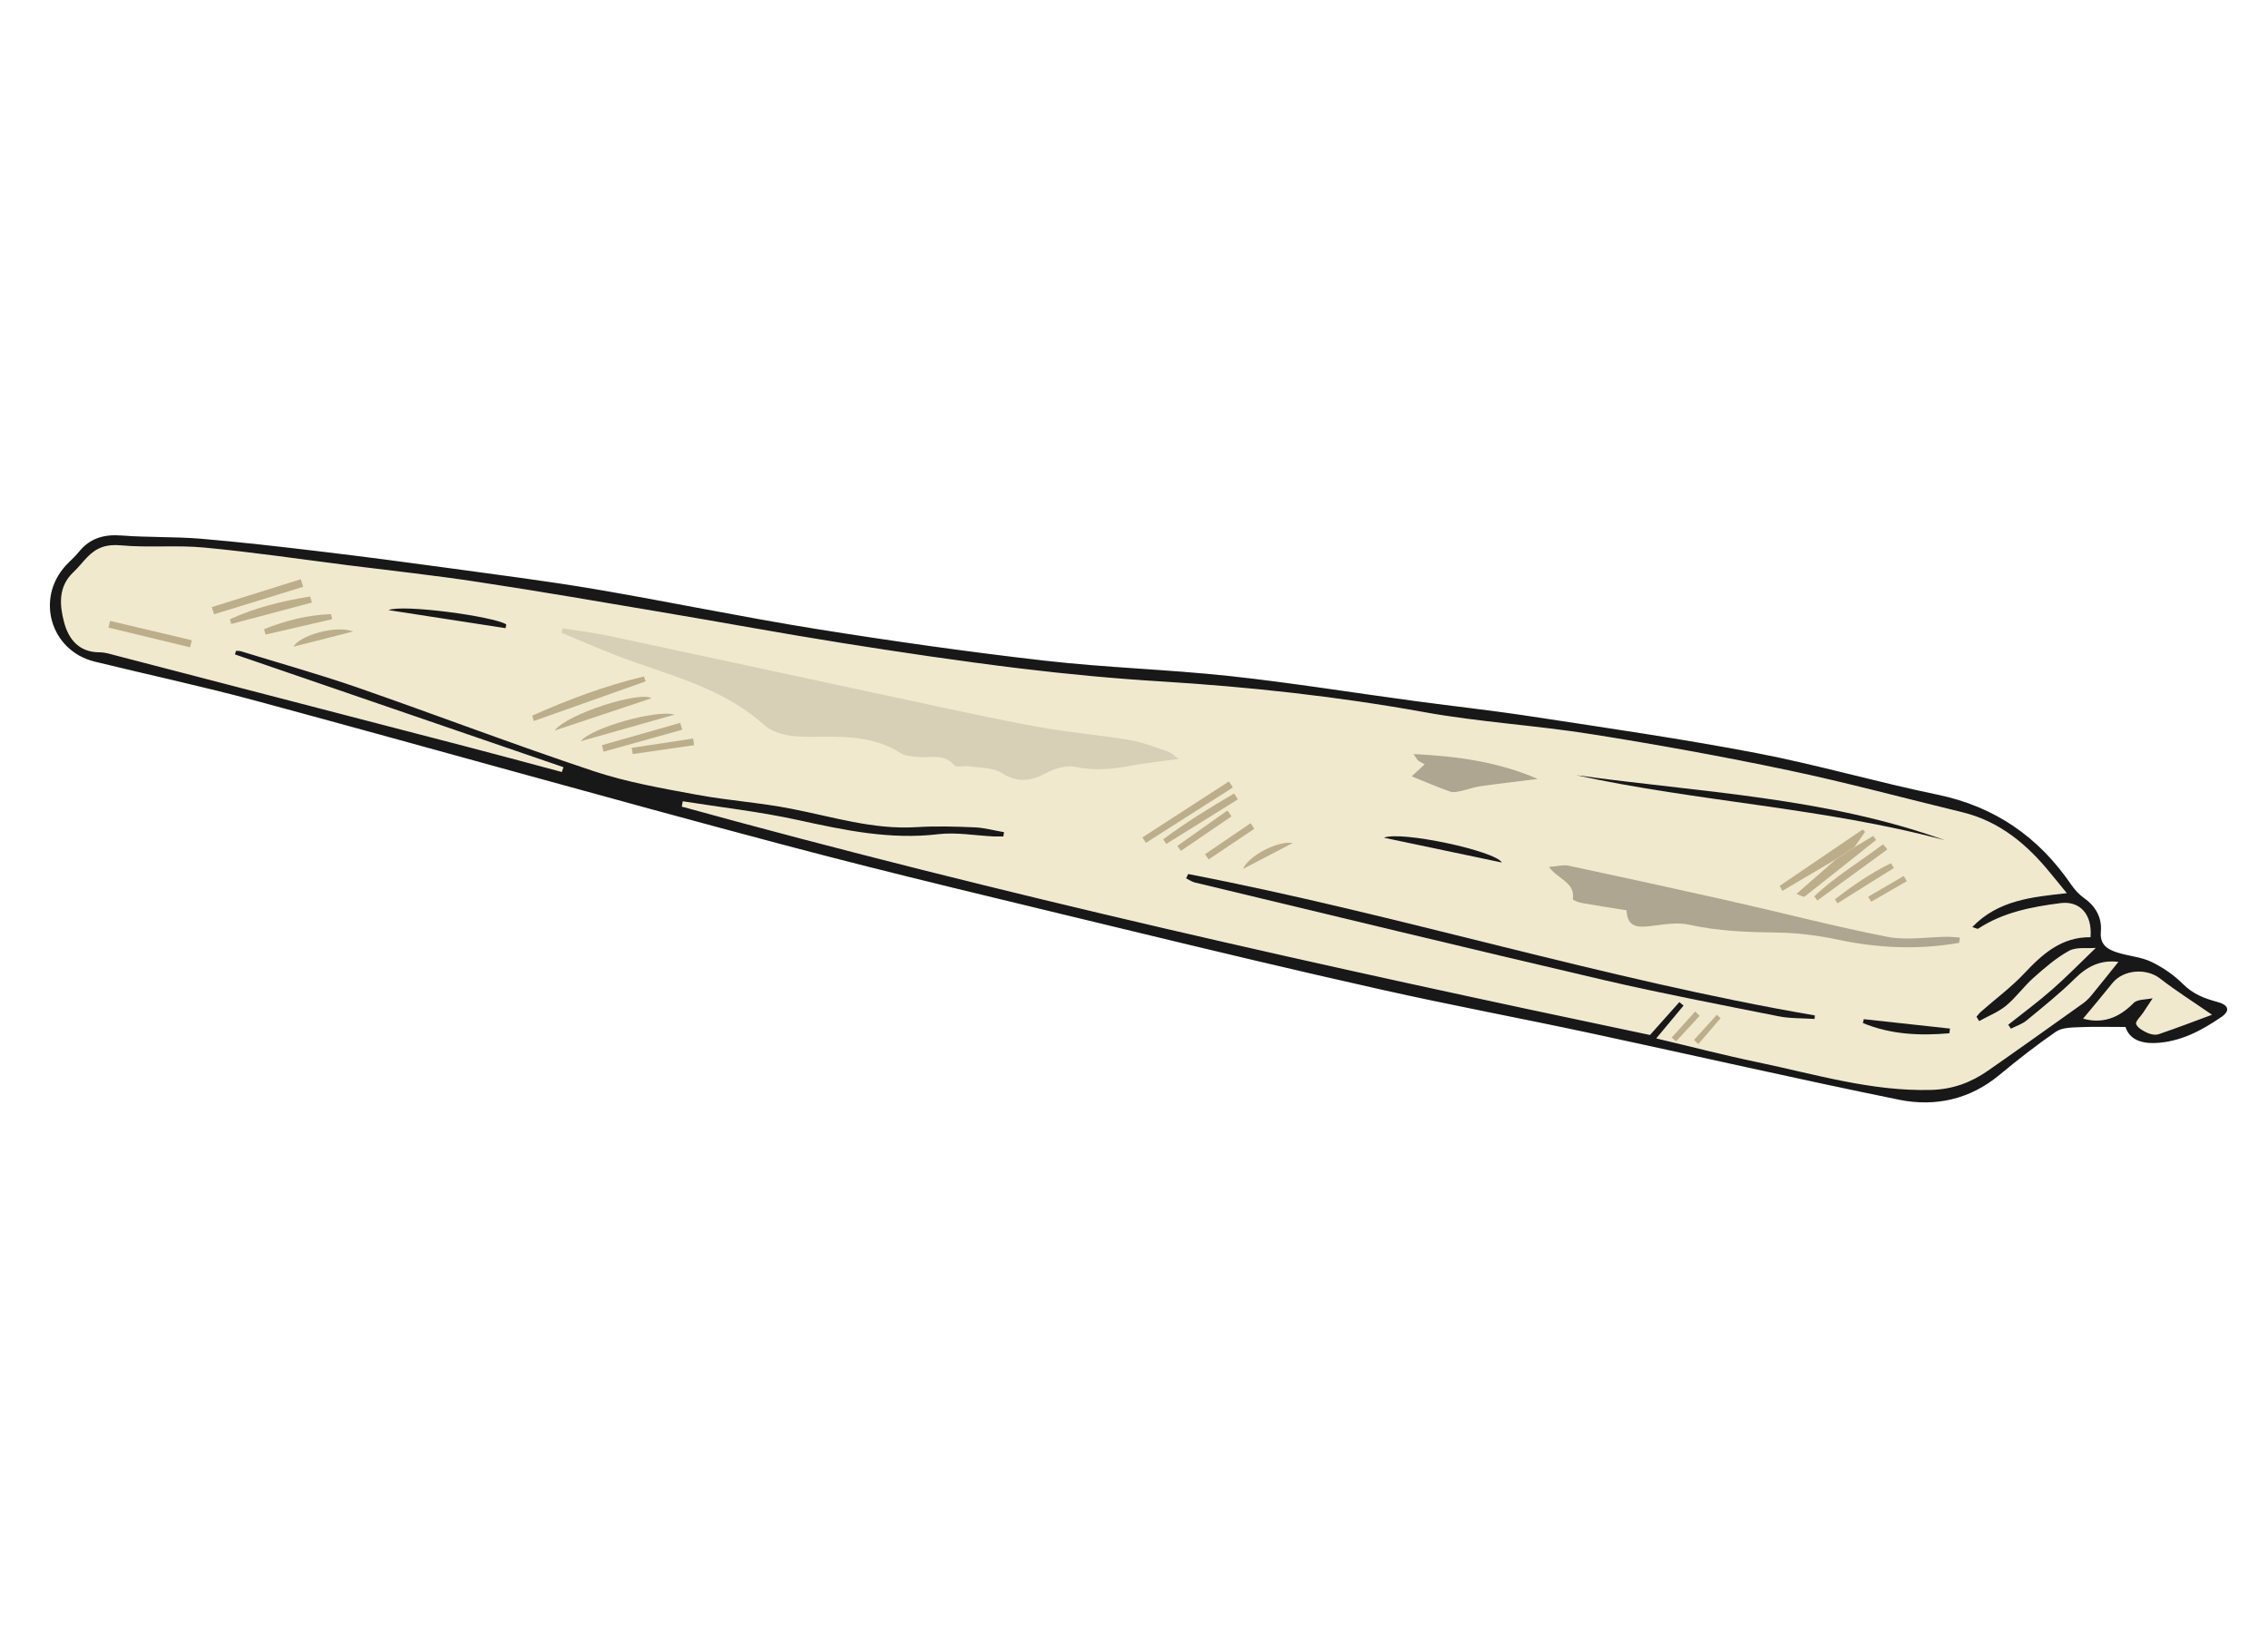
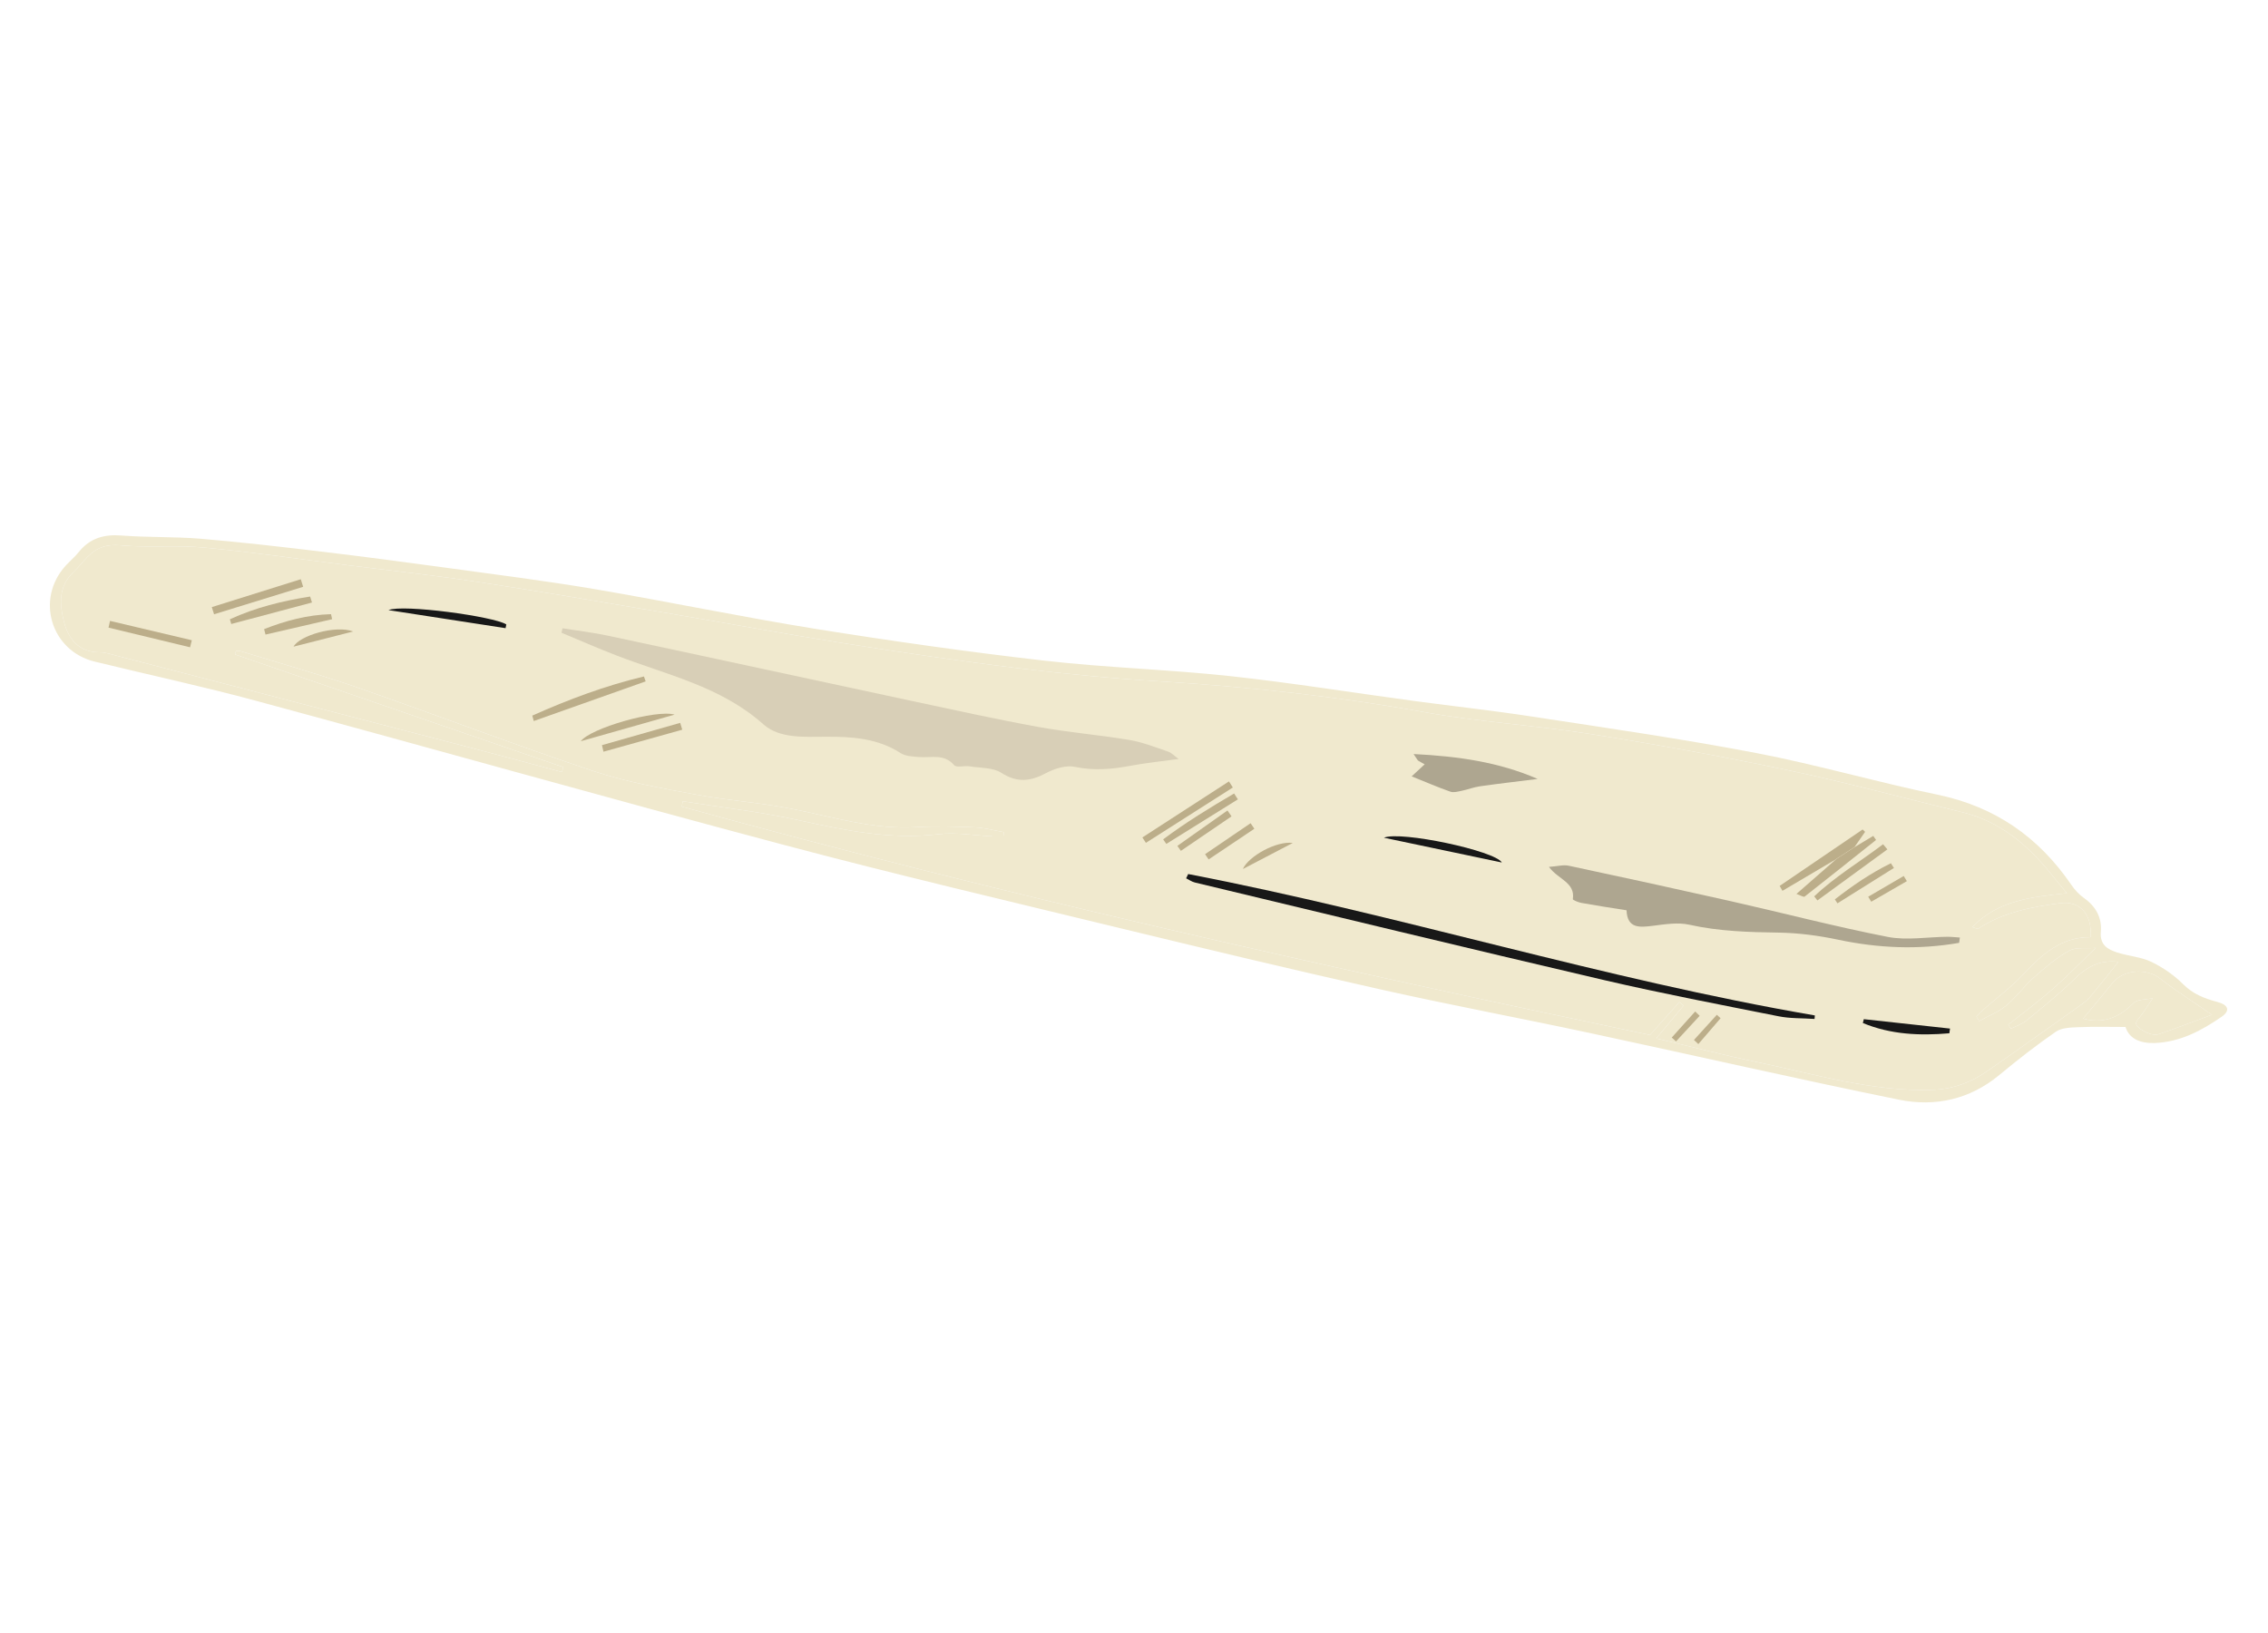
<svg xmlns="http://www.w3.org/2000/svg" width="250" height="180" viewBox="0 0 250 180" fill="none">
  <path d="M234.279 113.2C232.477 113.2 230.816 113.152 229.156 113.223C228.302 113.258 227.293 113.27 226.641 113.706C224.482 115.19 222.407 116.816 220.39 118.488C217.141 121.186 213.321 122.022 209.348 121.221C197.997 118.912 186.706 116.321 175.379 113.894C167.693 112.245 159.972 110.808 152.309 109.089C142.833 106.968 133.38 104.707 123.938 102.422C111.33 99.359 98.699 96.403 86.174 93.069C66.841 87.934 47.59 82.48 28.281 77.262C22.363 75.66 16.361 74.376 10.395 72.916C5.603 71.714 3.895 66.025 7.24 62.35C7.714 61.832 8.26 61.384 8.687 60.842C9.909 59.323 11.462 58.875 13.396 59.028C16.29 59.252 19.219 59.146 22.113 59.382C26.538 59.759 30.962 60.265 35.374 60.795C39.999 61.349 44.613 61.95 49.227 62.586C54.683 63.339 60.163 64.023 65.583 64.941C73.684 66.32 81.738 68.004 89.85 69.311C98.248 70.654 106.681 71.856 115.138 72.822C121.91 73.599 128.742 73.787 135.526 74.518C142.382 75.26 149.202 76.367 156.046 77.286C160.339 77.863 164.657 78.334 168.938 78.994C177.182 80.254 185.437 81.444 193.621 83.01C200.31 84.294 206.881 86.214 213.559 87.592C219.916 88.911 224.72 92.268 228.313 97.522C228.693 98.075 229.179 98.606 229.725 98.994C231.03 99.913 231.706 101.173 231.575 102.693C231.445 104.142 232.311 104.648 233.378 104.99C234.623 105.39 235.999 105.473 237.15 106.026C238.419 106.639 239.652 107.487 240.649 108.488C241.728 109.572 242.985 110.055 244.385 110.431C245.654 110.761 245.867 111.397 244.883 112.081C242.677 113.6 240.317 114.86 237.541 114.966C235.976 115.025 234.718 114.542 234.291 113.2H234.279ZM25.897 72.138C25.933 72.009 25.968 71.867 26.016 71.738C26.194 71.75 26.395 71.738 26.561 71.785C30.831 73.104 35.137 74.306 39.359 75.766C48.065 78.793 56.664 82.08 65.405 84.989C69.07 86.214 72.949 86.885 76.768 87.592C80.231 88.24 83.778 88.464 87.229 89.147C91.796 90.03 96.255 91.467 101.011 91.173C103.158 91.043 105.317 91.102 107.476 91.197C108.543 91.244 109.611 91.55 110.678 91.727L110.595 92.198C110.239 92.198 109.895 92.21 109.539 92.198C107.499 92.103 105.424 91.715 103.431 91.95C98.141 92.586 93.1 91.515 87.988 90.396C83.801 89.477 79.508 88.994 75.262 88.323C75.226 88.523 75.191 88.711 75.155 88.911C110.417 98.629 146.118 106.58 181.878 114.083C182.922 112.905 184.025 111.68 185.116 110.455C185.271 110.585 185.425 110.714 185.579 110.844C184.606 112.01 183.634 113.176 182.566 114.46C186.409 115.367 190.062 116.321 193.751 117.087C200.073 118.406 206.288 120.314 212.859 120.137C215.231 120.078 217.259 119.325 219.133 118.017C222.632 115.579 226.107 113.094 229.583 110.62C229.927 110.373 230.247 110.066 230.508 109.748C231.492 108.547 232.465 107.334 233.508 106.026C231.54 105.779 230.069 106.521 228.693 107.887C227.033 109.524 225.194 110.997 223.391 112.481C222.905 112.881 222.241 113.094 221.66 113.388C221.565 113.247 221.458 113.094 221.363 112.952C222.988 111.668 224.66 110.431 226.214 109.065C227.815 107.663 229.298 106.132 231.018 104.483C230.033 104.566 228.871 104.365 228.076 104.801C226.653 105.579 225.384 106.686 224.162 107.769C223.083 108.724 222.229 109.949 221.114 110.867C220.248 111.574 219.145 111.998 218.161 112.552C218.066 112.387 217.959 112.234 217.864 112.069C218.03 111.88 218.172 111.68 218.362 111.515C219.952 110.113 221.671 108.841 223.118 107.31C225.147 105.143 227.246 103.27 230.437 103.305C230.65 100.749 229.239 99.277 227.127 99.548C223.925 99.96 220.806 100.561 218.054 102.363C217.971 102.422 217.769 102.292 217.402 102.186C220.272 99.206 223.984 98.876 227.827 98.452C227.721 98.323 227.619 98.198 227.52 98.079C226.937 97.369 226.481 96.814 226.024 96.25C223.439 93.069 220.414 90.525 216.287 89.524C209.906 87.981 203.572 86.261 197.143 84.907C189.92 83.387 182.649 82.068 175.355 80.914C169.27 79.948 163.067 79.594 157.006 78.499C147.423 76.767 137.792 75.719 128.078 75.118C122.823 74.8 117.581 74.306 112.35 73.669C105.803 72.869 99.28 71.903 92.768 70.866C86.162 69.818 79.591 68.593 72.996 67.486C66.236 66.343 59.487 65.177 52.714 64.152C47.946 63.422 43.131 62.904 38.351 62.303C33.085 61.632 27.818 60.854 22.54 60.359C19.492 60.065 16.385 60.395 13.336 60.112C11.735 59.959 10.644 60.359 9.624 61.408C9.102 61.95 8.64 62.55 8.094 63.069C6.398 64.659 6.564 66.685 7.062 68.581C7.56 70.454 8.699 71.903 10.988 71.903C11.617 71.903 12.245 72.115 12.874 72.28C25.767 75.625 38.647 78.97 51.54 82.327C55.003 83.234 58.467 84.165 61.93 85.095C61.989 84.918 62.049 84.742 62.108 84.565C50.046 80.419 37.983 76.284 25.909 72.138H25.897ZM243.816 111.845C241.692 110.373 239.83 109.206 238.11 107.864C236.604 106.686 234.066 106.862 232.856 108.358C231.789 109.689 230.686 110.997 229.618 112.281C231.718 112.87 233.544 112.234 235.181 110.561C235.608 110.125 236.569 110.196 237.292 110.031C236.936 110.573 236.58 111.103 236.225 111.645C235.94 112.069 235.359 112.599 235.466 112.881C235.632 113.306 236.236 113.635 236.723 113.859C237.09 114.024 237.612 114.118 237.968 113.989C239.949 113.317 241.906 112.563 243.816 111.857V111.845Z" fill="#F0E9CE" />
  <path d="M25.897 72.138C25.933 72.009 25.968 71.867 26.016 71.738C26.194 71.75 26.395 71.738 26.561 71.785C30.831 73.104 35.137 74.306 39.359 75.766C48.065 78.793 56.664 82.08 65.405 84.989C69.07 86.214 72.949 86.885 76.768 87.592C80.231 88.24 83.778 88.464 87.229 89.147C91.796 90.03 96.255 91.467 101.011 91.173C103.158 91.043 105.317 91.102 107.476 91.197C108.543 91.244 109.611 91.55 110.678 91.727L110.595 92.198C110.239 92.198 109.895 92.21 109.539 92.198C107.499 92.103 105.424 91.715 103.431 91.95C98.141 92.586 93.1 91.515 87.988 90.396C83.801 89.477 79.508 88.994 75.262 88.323C75.226 88.523 75.191 88.711 75.155 88.911C110.417 98.629 146.118 106.58 181.878 114.083C182.922 112.905 184.025 111.68 185.116 110.455L185.579 110.844C184.606 112.01 183.634 113.176 182.566 114.46C186.409 115.367 190.062 116.321 193.751 117.087C200.073 118.406 206.288 120.314 212.859 120.137C215.231 120.078 217.259 119.325 219.133 118.017C222.632 115.579 226.107 113.094 229.583 110.62C229.927 110.373 230.247 110.066 230.508 109.748C231.492 108.547 232.465 107.334 233.508 106.026C231.54 105.779 230.069 106.521 228.693 107.887C227.033 109.524 225.194 110.997 223.391 112.481C222.905 112.881 222.241 113.094 221.66 113.388C221.565 113.247 221.458 113.094 221.363 112.952C222.988 111.668 224.66 110.431 226.214 109.065C227.815 107.663 229.298 106.132 231.018 104.483C230.033 104.566 228.871 104.365 228.076 104.801C226.653 105.579 225.384 106.686 224.162 107.769C223.083 108.724 222.229 109.949 221.114 110.867C220.248 111.574 219.145 111.998 218.161 112.552C218.066 112.387 217.959 112.234 217.864 112.069C218.03 111.88 218.172 111.68 218.362 111.515C219.952 110.113 221.671 108.841 223.118 107.31C225.147 105.143 227.246 103.27 230.437 103.305C230.65 100.749 229.239 99.277 227.127 99.548C223.925 99.96 220.806 100.561 218.054 102.363C217.971 102.422 217.769 102.292 217.402 102.186C220.272 99.206 223.984 98.876 227.827 98.452L227.52 98.079C226.937 97.369 226.481 96.814 226.024 96.25C223.439 93.069 220.414 90.525 216.287 89.524C209.906 87.981 203.572 86.261 197.143 84.907C189.92 83.387 182.649 82.068 175.355 80.914C169.27 79.948 163.067 79.594 157.006 78.499C147.423 76.767 137.792 75.719 128.078 75.118C122.823 74.8 117.581 74.306 112.35 73.669C105.803 72.869 99.28 71.903 92.768 70.866C86.162 69.818 79.591 68.593 72.996 67.486C66.236 66.343 59.487 65.177 52.714 64.152C47.946 63.422 43.131 62.904 38.351 62.303C33.085 61.632 27.818 60.854 22.54 60.359C19.492 60.065 16.385 60.395 13.336 60.112C11.735 59.959 10.644 60.359 9.624 61.408C9.102 61.95 8.64 62.55 8.094 63.069C6.398 64.659 6.564 66.685 7.062 68.581C7.56 70.454 8.699 71.903 10.988 71.903C11.617 71.903 12.245 72.115 12.874 72.28C25.767 75.625 38.647 78.97 51.54 82.327C55.003 83.234 58.467 84.165 61.93 85.095L62.108 84.565C50.046 80.419 37.983 76.284 25.909 72.138H25.897Z" fill="#F0E9CE" />
  <path d="M243.816 111.845C241.692 110.373 239.83 109.206 238.11 107.864C236.604 106.686 234.066 106.862 232.856 108.358C231.789 109.689 230.686 110.997 229.618 112.281C231.718 112.87 233.544 112.234 235.181 110.561C235.608 110.125 236.569 110.196 237.292 110.031C236.936 110.573 236.58 111.103 236.225 111.645C235.94 112.069 235.359 112.599 235.466 112.881C235.632 113.306 236.236 113.635 236.723 113.859C237.09 114.024 237.612 114.118 237.968 113.989C239.949 113.317 241.906 112.563 243.816 111.857V111.845Z" fill="#F0E9CE" />
-   <path d="M234.279 113.2C232.477 113.2 230.816 113.152 229.156 113.223C228.302 113.258 227.293 113.27 226.641 113.706C224.482 115.19 222.407 116.816 220.39 118.488C217.141 121.186 213.321 122.022 209.348 121.221C197.997 118.912 186.706 116.321 175.379 113.894C167.693 112.245 159.972 110.808 152.309 109.089C142.833 106.968 133.38 104.707 123.938 102.422C111.33 99.359 98.699 96.403 86.174 93.069C66.841 87.934 47.59 82.48 28.281 77.262C22.363 75.66 16.361 74.376 10.395 72.916C5.603 71.714 3.895 66.025 7.24 62.35C7.714 61.832 8.26 61.384 8.687 60.842C9.909 59.323 11.462 58.875 13.396 59.028C16.29 59.252 19.219 59.146 22.113 59.382C26.538 59.759 30.962 60.265 35.374 60.795C39.999 61.349 44.613 61.95 49.227 62.586C54.683 63.339 60.163 64.023 65.583 64.941C73.684 66.32 81.738 68.004 89.85 69.311C98.248 70.654 106.681 71.856 115.138 72.822C121.91 73.599 128.742 73.787 135.526 74.518C142.382 75.26 149.202 76.367 156.046 77.286C160.339 77.863 164.657 78.334 168.938 78.994C177.182 80.254 185.437 81.444 193.621 83.01C200.31 84.294 206.881 86.214 213.559 87.592C219.916 88.911 224.72 92.268 228.313 97.522C228.693 98.075 229.179 98.606 229.725 98.994C231.03 99.913 231.706 101.173 231.575 102.693C231.445 104.142 232.311 104.648 233.378 104.99C234.623 105.39 235.999 105.473 237.15 106.026C238.419 106.639 239.652 107.487 240.649 108.488C241.728 109.572 242.985 110.055 244.385 110.431C245.654 110.761 245.867 111.397 244.883 112.081C242.677 113.6 240.317 114.86 237.541 114.966C235.976 115.025 234.718 114.542 234.291 113.2H234.279ZM25.897 72.138C25.933 72.009 25.968 71.867 26.016 71.738C26.194 71.75 26.395 71.738 26.561 71.785C30.831 73.104 35.137 74.306 39.359 75.766C48.065 78.793 56.664 82.08 65.405 84.989C69.07 86.214 72.949 86.885 76.768 87.592C80.231 88.24 83.778 88.464 87.229 89.147C91.796 90.03 96.255 91.467 101.011 91.173C103.158 91.043 105.317 91.102 107.476 91.197C108.543 91.244 109.611 91.55 110.678 91.727L110.595 92.198C110.239 92.198 109.895 92.21 109.539 92.198C107.499 92.103 105.424 91.715 103.431 91.95C98.141 92.586 93.1 91.515 87.988 90.396C83.801 89.477 79.508 88.994 75.262 88.323C75.226 88.523 75.191 88.711 75.155 88.911C110.417 98.629 146.118 106.58 181.878 114.083C182.922 112.905 184.025 111.68 185.116 110.455C185.271 110.585 185.425 110.714 185.579 110.844C184.606 112.01 183.634 113.176 182.566 114.46C186.409 115.367 190.062 116.321 193.751 117.087C200.073 118.406 206.288 120.314 212.859 120.137C215.231 120.078 217.259 119.325 219.133 118.017C222.632 115.579 226.107 113.094 229.583 110.62C229.927 110.373 230.247 110.066 230.508 109.748C231.492 108.547 232.465 107.334 233.508 106.026C231.54 105.779 230.069 106.521 228.693 107.887C227.033 109.524 225.194 110.997 223.391 112.481C222.905 112.881 222.241 113.094 221.66 113.388C221.565 113.247 221.458 113.094 221.363 112.952C222.988 111.668 224.66 110.431 226.214 109.065C227.815 107.663 229.298 106.132 231.018 104.483C230.033 104.566 228.871 104.365 228.076 104.801C226.653 105.579 225.384 106.686 224.162 107.769C223.083 108.724 222.229 109.949 221.114 110.867C220.248 111.574 219.145 111.998 218.161 112.552C218.066 112.387 217.959 112.234 217.864 112.069C218.03 111.88 218.172 111.68 218.362 111.515C219.952 110.113 221.671 108.841 223.118 107.31C225.147 105.143 227.246 103.27 230.437 103.305C230.65 100.749 229.239 99.277 227.127 99.548C223.925 99.96 220.806 100.561 218.054 102.363C217.971 102.422 217.769 102.292 217.402 102.186C220.272 99.206 223.984 98.876 227.827 98.452C227.092 97.557 226.558 96.909 226.024 96.25C223.439 93.069 220.414 90.525 216.287 89.524C209.906 87.981 203.572 86.261 197.143 84.907C189.92 83.387 182.649 82.068 175.355 80.914C169.27 79.948 163.067 79.594 157.006 78.499C147.423 76.767 137.792 75.719 128.078 75.118C122.823 74.8 117.581 74.306 112.35 73.669C105.803 72.869 99.28 71.903 92.768 70.866C86.162 69.818 79.591 68.593 72.996 67.486C66.236 66.343 59.487 65.177 52.714 64.152C47.946 63.422 43.131 62.904 38.351 62.303C33.085 61.632 27.818 60.854 22.54 60.359C19.492 60.065 16.385 60.395 13.336 60.112C11.735 59.959 10.644 60.359 9.624 61.408C9.102 61.95 8.64 62.55 8.094 63.069C6.398 64.659 6.564 66.685 7.062 68.581C7.56 70.454 8.699 71.903 10.988 71.903C11.617 71.903 12.245 72.115 12.874 72.28C25.767 75.625 38.647 78.97 51.54 82.327C55.003 83.234 58.467 84.165 61.93 85.095C61.989 84.918 62.049 84.742 62.108 84.565C50.046 80.419 37.983 76.284 25.909 72.138H25.897ZM243.816 111.845C241.692 110.373 239.83 109.206 238.11 107.864C236.604 106.686 234.066 106.862 232.856 108.358C231.789 109.689 230.686 110.997 229.618 112.281C231.718 112.87 233.544 112.234 235.181 110.561C235.608 110.125 236.569 110.196 237.292 110.031C236.936 110.573 236.58 111.103 236.225 111.645C235.94 112.069 235.359 112.599 235.466 112.881C235.632 113.306 236.236 113.635 236.723 113.859C237.09 114.024 237.612 114.118 237.968 113.989C239.949 113.317 241.906 112.563 243.816 111.857V111.845Z" fill="#181818" />
  <path d="M129.917 83.657C127.936 83.928 126.228 84.105 124.532 84.423C122.516 84.8 120.559 84.965 118.495 84.529C117.522 84.317 116.241 84.718 115.316 85.212C113.596 86.131 112.137 86.308 110.382 85.189C109.445 84.588 108.057 84.659 106.871 84.47C106.302 84.376 105.436 84.647 105.175 84.341C104.048 83.033 102.625 83.563 101.297 83.445C100.621 83.387 99.826 83.363 99.292 83.022C96.766 81.384 93.967 81.196 91.096 81.207C88.665 81.207 85.937 81.443 84.134 79.829C79.425 75.636 73.459 74.388 67.873 72.22C65.856 71.443 63.888 70.571 61.895 69.747C61.931 69.582 61.966 69.417 62.002 69.252C63.662 69.523 65.347 69.711 66.983 70.065C78.18 72.444 89.365 74.882 100.561 77.273C105.199 78.263 109.836 79.288 114.498 80.136C117.807 80.736 121.175 81.007 124.484 81.561C125.943 81.808 127.343 82.362 128.754 82.845C129.158 82.986 129.478 83.34 129.917 83.657Z" fill="#D8CFB7" />
  <path d="M215.93 103.93C211.471 104.707 207.047 104.519 202.599 103.577C200.476 103.129 198.27 102.835 196.099 102.799C192.766 102.752 189.481 102.658 186.207 101.928C184.938 101.645 183.527 101.88 182.21 102.045C180.716 102.234 179.375 102.363 179.292 100.337C177.573 100.067 175.948 99.819 174.323 99.525C173.979 99.466 173.362 99.207 173.374 99.112C173.658 97.251 171.749 96.945 170.741 95.555C171.654 95.496 172.318 95.296 172.923 95.426C178.854 96.686 184.772 97.982 190.691 99.313C196.491 100.62 202.243 102.128 208.079 103.27C210.202 103.683 212.479 103.27 214.685 103.259C215.136 103.259 215.586 103.317 216.037 103.341C216.013 103.541 215.978 103.73 215.954 103.93H215.93Z" fill="#AEA690" />
  <path d="M130.983 96.344C154.171 100.808 176.754 107.934 200.048 111.927C200.048 112.057 200.025 112.186 200.013 112.316C198.696 112.222 197.344 112.281 196.051 112.021C189.623 110.738 183.182 109.513 176.801 108.028C161.75 104.518 146.734 100.879 131.706 97.274C131.362 97.192 131.066 96.968 130.746 96.815C130.817 96.662 130.9 96.509 130.971 96.344H130.983Z" fill="#181818" />
-   <path d="M173.764 85.449C187.404 87.334 201.269 87.887 214.363 92.611C201.044 89.03 187.19 88.382 173.764 85.449Z" fill="#181818" />
  <path d="M155.619 85.565C156.081 85.141 156.568 84.694 157.042 84.246C156.852 84.14 156.591 84.01 156.33 83.846C156.247 83.787 156.2 83.681 155.82 83.115C160.755 83.363 165.214 83.999 169.496 85.86C167.373 86.131 165.25 86.366 163.127 86.672C162.451 86.767 161.798 87.026 161.122 87.167C160.707 87.25 160.233 87.391 159.865 87.261C158.513 86.79 157.196 86.213 155.607 85.577L155.619 85.565Z" fill="#AEA690" />
  <path d="M58.681 78.876C62.666 77.097 66.735 75.577 70.981 74.564C71.04 74.741 71.111 74.93 71.171 75.106C67.055 76.567 62.951 78.027 58.836 79.476C58.776 79.276 58.729 79.076 58.669 78.864L58.681 78.876Z" fill="#BCAE8A" />
  <path d="M152.548 92.338C154.41 91.561 164.824 93.787 165.547 95.071C161.088 94.129 156.818 93.234 152.548 92.338Z" fill="#181818" />
  <path d="M55.716 69.24C51.517 68.593 47.33 67.945 42.823 67.25C44.389 66.578 54.447 67.945 55.811 68.828C55.787 68.969 55.752 69.111 55.728 69.24H55.716Z" fill="#181818" />
  <path d="M202.385 94.706C200.416 95.872 198.447 97.027 196.478 98.193C196.372 98.016 196.277 97.828 196.17 97.651C199.218 95.578 202.266 93.505 205.315 91.432C205.409 91.514 205.504 91.597 205.587 91.691C205.196 92.244 204.816 92.81 204.425 93.363C203.737 93.811 203.049 94.259 202.361 94.706H202.385Z" fill="#BCAE8A" />
-   <path d="M71.81 76.967C68.192 78.18 64.67 79.346 61.147 80.524C62.499 78.675 70.576 76.142 71.81 76.967Z" fill="#BCAE8A" />
  <path d="M33.417 64.682C30.143 65.695 26.87 66.708 23.596 67.709C23.513 67.45 23.43 67.179 23.347 66.92C26.621 65.895 29.883 64.871 33.156 63.846L33.417 64.682Z" fill="#BCAE8A" />
  <path d="M125.932 92.303L135.468 86.131C135.61 86.355 135.753 86.579 135.895 86.802C132.704 88.84 129.514 90.866 126.311 92.904C126.181 92.704 126.05 92.503 125.92 92.303H125.932Z" fill="#BCAE8A" />
  <path d="M202.385 94.707C203.073 94.259 203.761 93.811 204.449 93.364C205.125 92.951 205.813 92.551 206.489 92.139C206.595 92.292 206.69 92.433 206.797 92.586C204.176 94.671 201.555 96.768 198.921 98.829C198.815 98.912 198.471 98.688 198.02 98.535C199.574 97.18 200.973 95.943 202.385 94.718V94.707Z" fill="#BCAE8A" />
  <path d="M74.361 78.77C70.91 79.748 67.47 80.725 64.019 81.703C65.074 80.266 72.309 78.181 74.361 78.77Z" fill="#BCAE8A" />
  <path d="M205.447 112.34C208.614 112.681 211.781 113.035 214.948 113.376C214.924 113.553 214.9 113.718 214.876 113.895C211.615 114.177 208.412 114.036 205.34 112.764C205.376 112.623 205.412 112.481 205.447 112.34Z" fill="#181818" />
  <path d="M34.389 66.413L25.493 68.781C25.446 68.604 25.386 68.428 25.339 68.263C28.15 66.967 31.127 66.237 34.187 65.754C34.258 65.978 34.318 66.201 34.389 66.413Z" fill="#BCAE8A" />
  <path d="M12.129 68.439C15.129 69.146 18.13 69.865 21.143 70.571C21.083 70.831 21.012 71.09 20.953 71.349C17.952 70.63 14.963 69.912 11.962 69.181C12.022 68.934 12.081 68.687 12.129 68.439Z" fill="#BCAE8A" />
  <path d="M208.032 93.634C205.47 95.507 202.896 97.379 200.334 99.252L199.978 98.805C202.279 96.614 205.043 94.977 207.569 93.057C207.723 93.245 207.889 93.434 208.043 93.622L208.032 93.634Z" fill="#BCAE8A" />
  <path d="M128.207 92.528C130.697 90.655 133.354 89.041 136.035 87.463C136.177 87.675 136.307 87.899 136.45 88.111L128.562 93.022C128.444 92.858 128.337 92.693 128.218 92.528H128.207Z" fill="#BCAE8A" />
  <path d="M66.343 82.139C69.225 81.315 72.095 80.49 74.977 79.678L75.203 80.432C72.309 81.244 69.415 82.045 66.521 82.858C66.461 82.623 66.402 82.375 66.355 82.139H66.343Z" fill="#BCAE8A" />
  <path d="M36.608 68.251C34.164 68.816 31.709 69.382 29.266 69.947C29.219 69.747 29.159 69.547 29.112 69.346C31.472 68.416 33.904 67.768 36.489 67.697C36.525 67.886 36.572 68.062 36.608 68.251Z" fill="#BCAE8A" />
  <path d="M32.36 71.278C33.001 70.053 36.998 68.876 38.931 69.606C36.82 70.148 34.721 70.678 32.36 71.278Z" fill="#BCAE8A" />
-   <path d="M69.627 82.433L76.4 81.408C76.435 81.656 76.483 81.903 76.518 82.138C74.264 82.468 71.999 82.798 69.746 83.116C69.71 82.881 69.674 82.657 69.627 82.421V82.433Z" fill="#BCAE8A" />
  <path d="M208.766 95.673C206.691 96.968 204.615 98.276 202.54 99.571L202.255 99.136C204.188 97.628 206.216 96.238 208.434 95.154C208.541 95.331 208.66 95.496 208.766 95.673Z" fill="#BCAE8A" />
  <path d="M129.786 93.235C131.625 91.939 133.463 90.632 135.301 89.336C135.456 89.548 135.61 89.772 135.752 89.984C133.89 91.256 132.028 92.516 130.166 93.788C130.035 93.612 129.905 93.423 129.786 93.246V93.235Z" fill="#BCAE8A" />
  <path d="M132.834 94.154C134.507 93.012 136.179 91.881 137.852 90.738L138.267 91.351C136.582 92.482 134.91 93.601 133.226 94.731C133.095 94.543 132.965 94.354 132.834 94.154Z" fill="#BCAE8A" />
  <path d="M142.502 92.917C140.723 93.847 138.944 94.766 136.999 95.791C137.627 94.377 140.699 92.669 142.502 92.917Z" fill="#BCAE8A" />
  <path d="M210.178 97.134C208.874 97.888 207.569 98.641 206.264 99.395C206.157 99.207 206.051 99.03 205.932 98.842L209.846 96.557C209.965 96.745 210.072 96.934 210.19 97.122L210.178 97.134Z" fill="#BCAE8A" />
  <path d="M187.347 111.975C186.481 112.917 185.615 113.86 184.749 114.79C184.595 114.649 184.429 114.508 184.275 114.366C185.141 113.412 186.007 112.446 186.861 111.492C187.027 111.645 187.181 111.81 187.347 111.963V111.975Z" fill="#BCAE8A" />
  <path d="M186.719 114.637L189.245 111.857C189.387 111.987 189.518 112.105 189.66 112.234C188.842 113.188 188.023 114.131 187.205 115.085C187.051 114.932 186.885 114.79 186.731 114.637H186.719Z" fill="#BCAE8A" />
</svg>